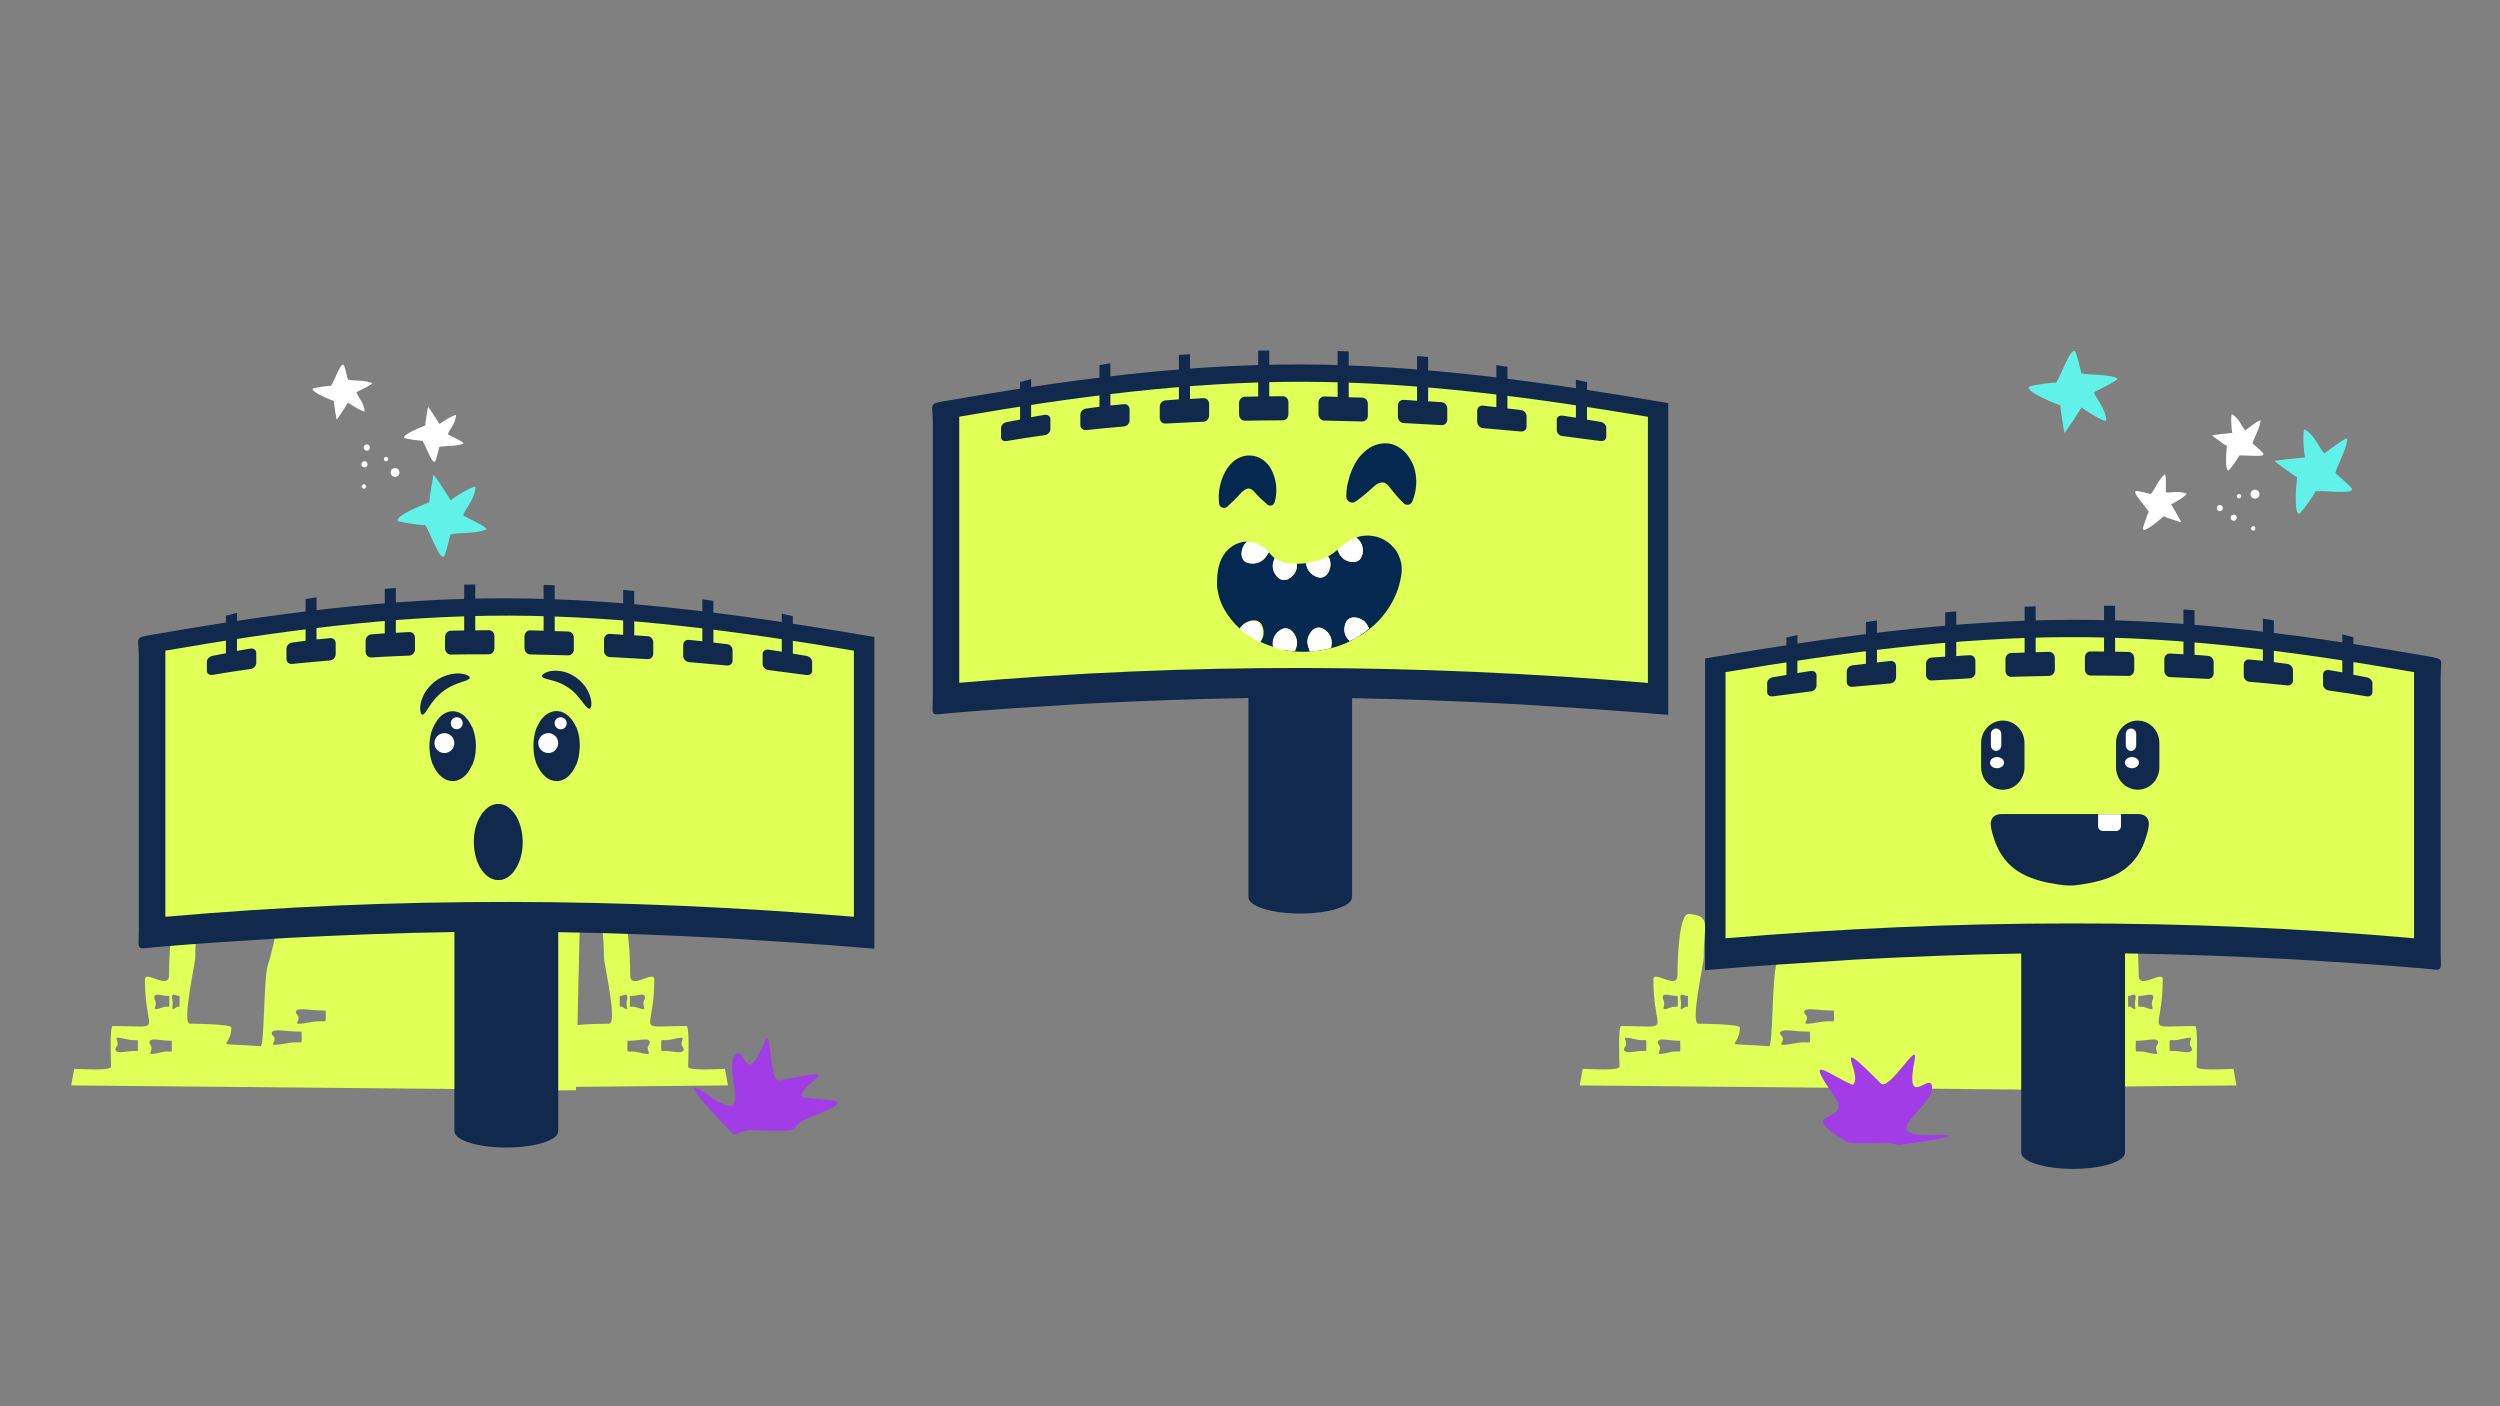
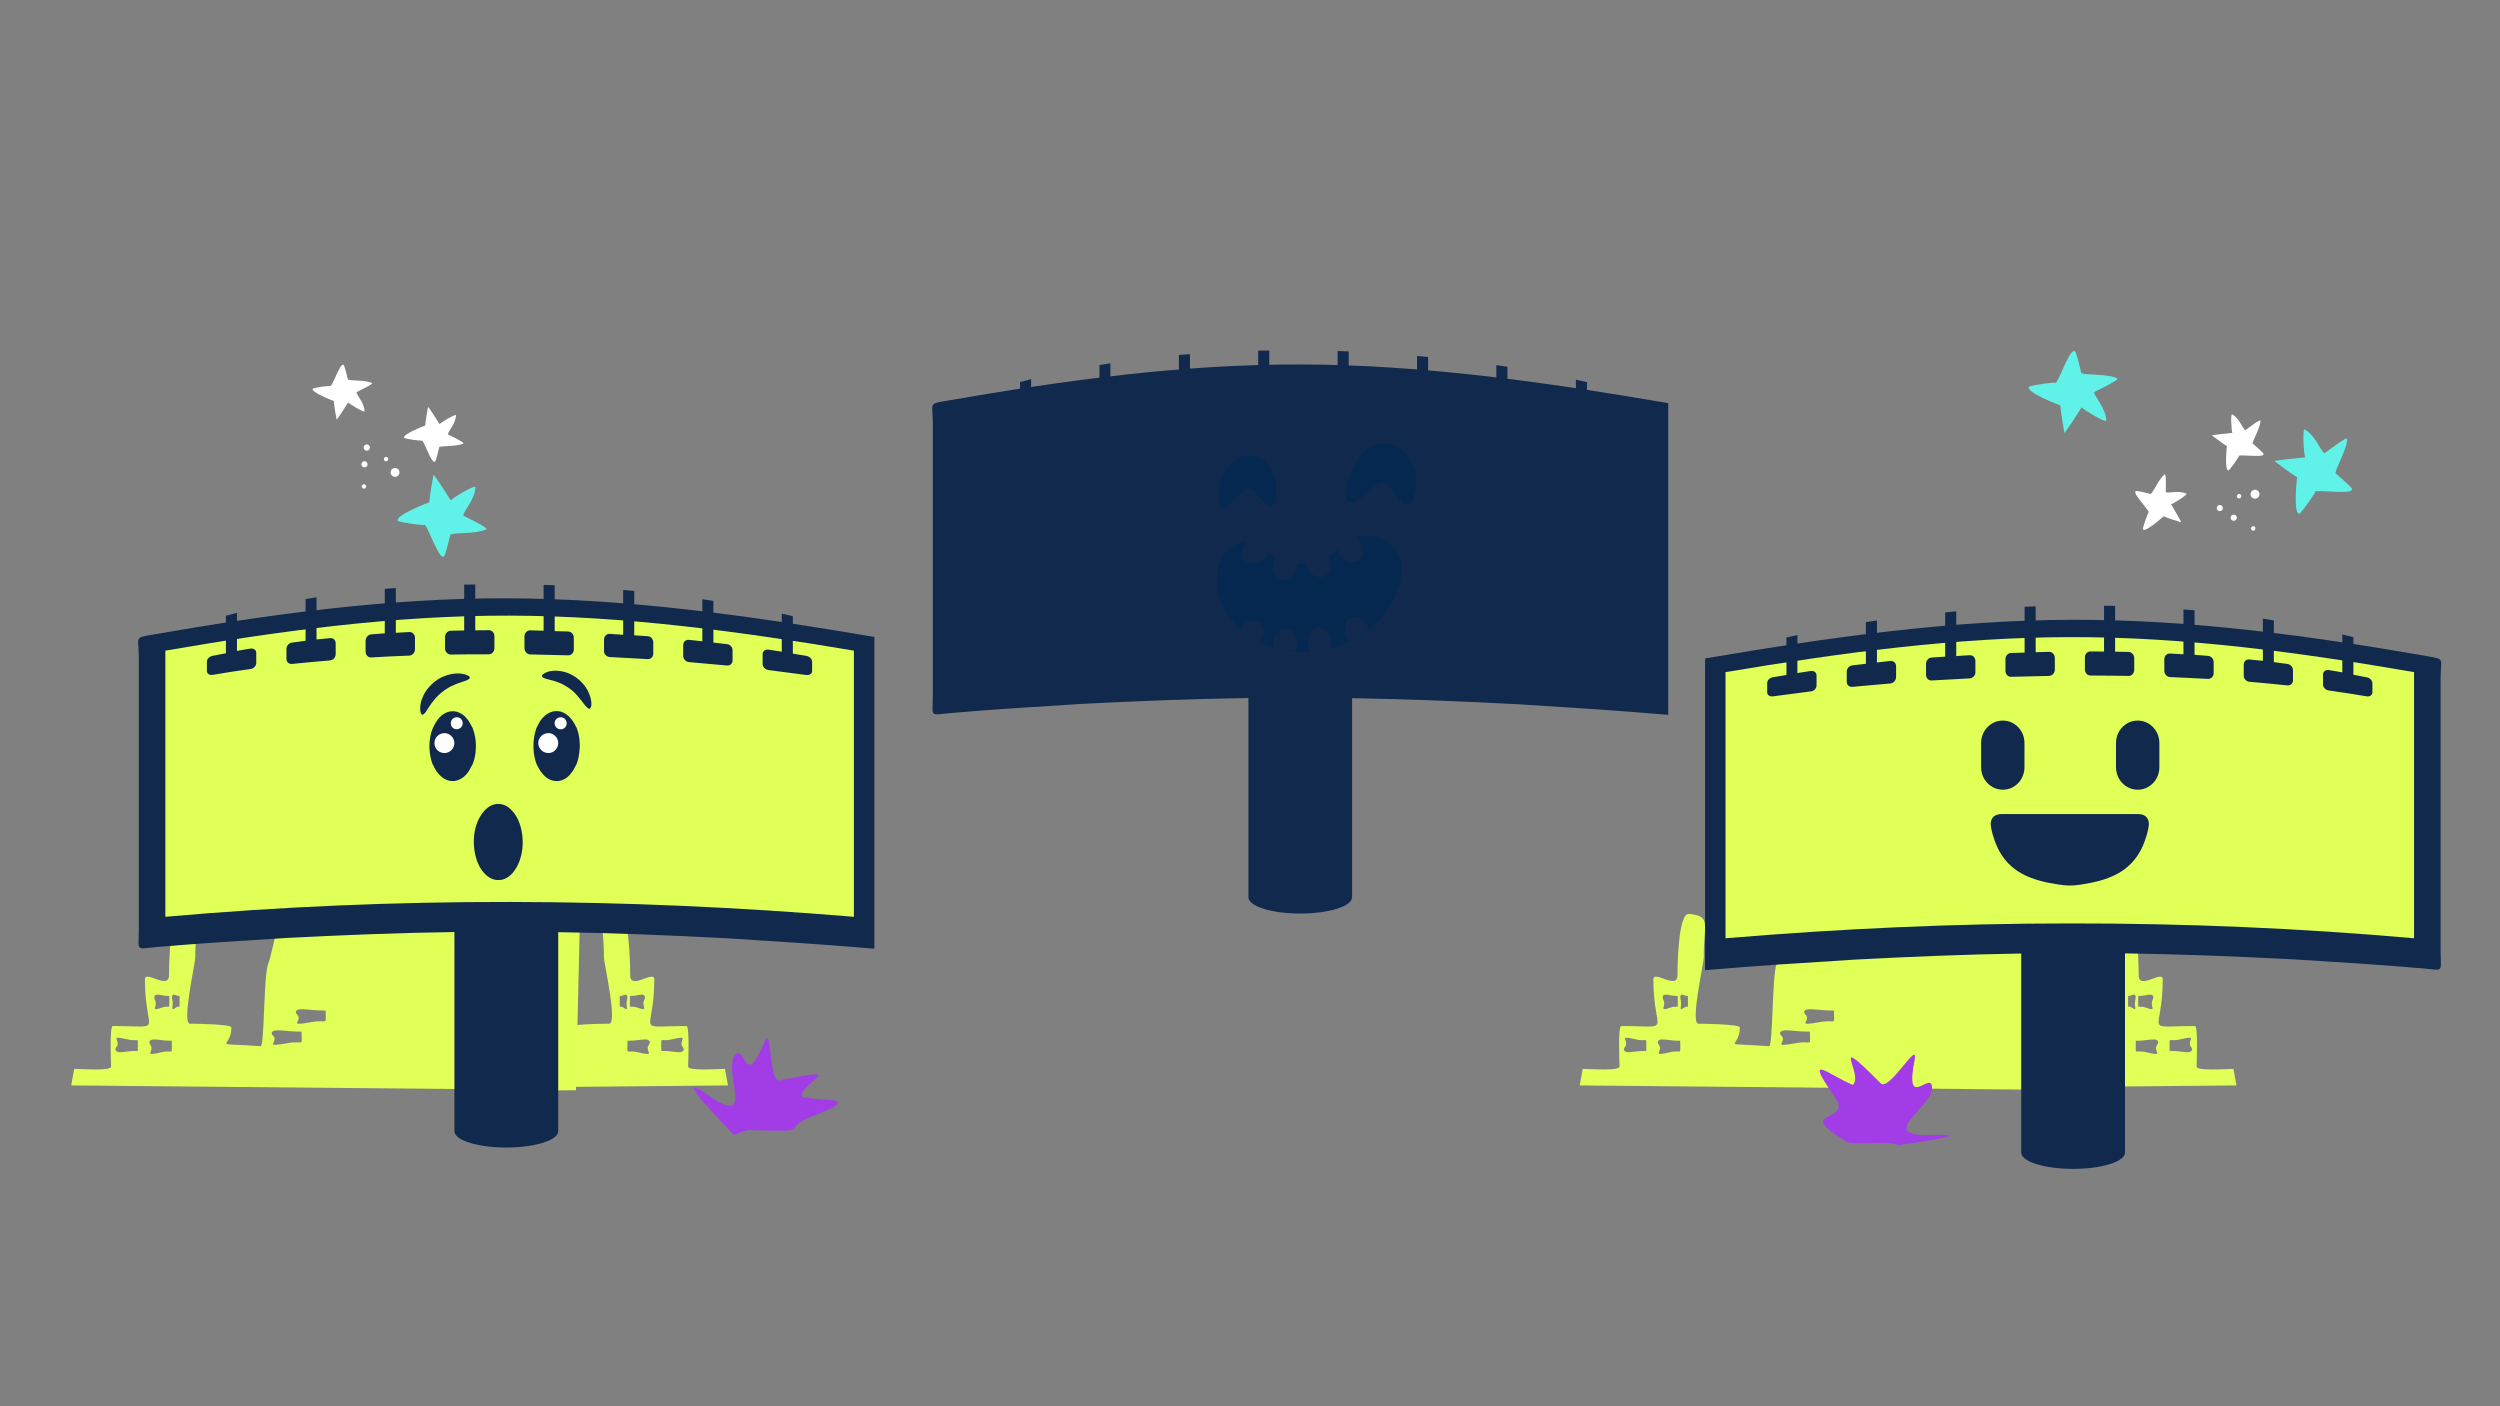
<svg xmlns="http://www.w3.org/2000/svg" id="Camada_1" x="0px" y="0px" viewBox="0 0 1920 1080" style="enable-background:new 0 0 1920 1080;" xml:space="preserve">
  <rect x="0" y="0" width="1920" height="1080" fill="#808080" stroke="none" />
  <style type="text/css">	.st0{fill-rule:evenodd;clip-rule:evenodd;fill:#E0FF57;}	.st1{fill-rule:evenodd;clip-rule:evenodd;fill:#A23CE6;}	.st2{fill-rule:evenodd;clip-rule:evenodd;fill:#60F2E8;}	.st3{fill-rule:evenodd;clip-rule:evenodd;fill:#FFFFFF;}	.st4{fill-rule:evenodd;clip-rule:evenodd;fill:#10294C;}	.st5{fill-rule:evenodd;clip-rule:evenodd;fill:#04284F;}	.st6{fill-rule:evenodd;clip-rule:evenodd;fill:#FEFEFE;}</style>
  <g>
    <path class="st0" d="M54.7,833.6l2.3-12.7c5.1,0,28.4,1.8,28.3-1.8c-0.1-4.4-1.2-31.1,1.3-31.1c40.9,0,24.7,6.8,24.7-35.8  c0-7.6,18.5,8.6,18.5-3.3c0-7.7,0.6-47.7,8.8-47c17.9,1.5,11.1,8.7,11.4,33.2c0.1,4.3-10.6,51.1-4.1,51.1c3.1,0,31.8,0.3,31.8,2.9  c0,17-17.6,11.3,22.5,14.4c2.9,0.2,2.3-54.8,5.7-63.1c3.9-9.7,16.9-75.5,16.9-87.2c0-21.9-2.4-24.2,27.5-24.2  c9.8,0,5.3-1.8,8.2,12.2c1.8,8.6-1.8,31.7,3,31.7c17.3,0,14.5-2.5,14.5-26c0-9.7-0.3-6.3,16.2-6.3c-0.5,5,6.1,25.3,0.1,38.8  c-0.2,0.5,22.1,12.1,23.7,3.5c2.6-13.9,4.7-27.2,3.3-41.6c10.4-1.7,35.1,7.3,53.4,6.8c3.4-0.1,74.8-34.8,74-0.1l-3.2,139.2  c8.7-0.9,22.4-1,24.4-1c6.6,0-4.1-46.8-4.1-51.1c0.3-24.6-6.5-31.8,11.4-33.2c8.3-0.7,8.8,39.3,8.8,47c0,12,18.5-4.3,18.5,3.3  c0,42.6-16.2,35.8,24.7,35.8c2.5,0,1.4,26.7,1.3,31.1c-0.1,3.6,23.2,1.8,28.3,1.8l2.3,12.7l-116.7,1.1l0,2.6l-36.3,0.3  c0-0.2,0-0.4,0-0.7L54.7,833.6z M524.3,804c-3.8-5.1,6.7-9.3-8.6-5.7c-9.3,2.2-7.8-3.6-7.8,8.8c7.2,0,8.2,0.7,13,1  C523.8,808.3,526.5,806.9,524.3,804L524.3,804z M498.3,802.4c-3.8,5.1,6.8,9.3-8.6,5.7c-9.3-2.2-7.8,3.6-7.8-8.8  c7.2,0,8.2-0.8,13-1C497.8,798.1,500.4,799.4,498.3,802.4L498.3,802.4z M494.8,768c-2.6,5.1,4.5,9.3-5.8,5.7  c-6.2-2.2-5.2,3.6-5.2-8.8c4.8,0,5.5-0.8,8.7-1C494.5,763.6,496.3,765,494.8,768L494.8,768z M481.5,768c-1.3,5.1,2.3,9.3-2.9,5.7  c-3.1-2.2-2.6,3.6-2.6-8.8c2.4,0,2.7-0.8,4.3-1C481.3,763.6,482.2,765,481.5,768L481.5,768z M228.2,779.2c5.1,5.1-9,9.3,11.5,5.7  c12.4-2.2,10.4,3.6,10.4-8.8c-9.7,0-11-0.8-17.4-1C228.8,774.9,225.3,776.2,228.2,779.2L228.2,779.2z M209.7,795.4  c5.1,5.1-9,9.3,11.5,5.7c12.4-2.2,10.4,3.6,10.4-8.8c-9.7,0-11-0.8-17.4-1C210.3,791.1,206.8,792.5,209.7,795.4L209.7,795.4z   M89.5,804c3.8-5.1-6.8-9.3,8.6-5.7c9.2,2.2,7.7-3.6,7.7,8.8c-7.2,0-8.2,0.7-13,1C90,808.3,87.3,806.9,89.5,804L89.5,804z   M115.5,802.4c3.8,5.1-6.8,9.3,8.6,5.7c9.3-2.2,7.8,3.6,7.8-8.8c-7.2,0-8.2-0.8-13-1C116,798.1,113.4,799.4,115.5,802.4  L115.5,802.4z M119,768c2.6,5.1-4.5,9.3,5.8,5.7c6.2-2.2,5.2,3.6,5.2-8.8c-4.8,0-5.5-0.8-8.7-1C119.3,763.6,117.6,765,119,768  L119,768z M132.4,768c1.2,5.1-2.3,9.3,2.9,5.7c3.1-2.2,2.6,3.6,2.6-8.8c-2.4,0-2.7-0.8-4.4-1C132.5,763.6,131.6,765,132.4,768  L132.4,768z M228.1,648.4c3.8-5.1-6.8-9.3,8.6-5.7c9.3,2.2,7.8-3.6,7.8,8.8c-7.2,0-8.2,0.8-13,1  C228.5,652.7,225.9,651.4,228.1,648.4L228.1,648.4z" />
    <path class="st0" d="M1213.2,833.6l2.3-12.7c5.1,0,28.4,1.8,28.3-1.8c-0.1-4.4-1.2-31.1,1.3-31.1c40.9,0,24.7,6.8,24.7-35.8  c0-7.6,18.5,8.6,18.5-3.3c0-7.7,0.6-47.7,8.8-47c17.9,1.5,11.1,8.7,11.4,33.2c0.1,4.3-10.6,51.1-4.1,51.1c3.1,0,31.8,0.3,31.8,2.9  c0,17-17.6,11.3,22.5,14.4c2.9,0.2,2.3-54.8,5.7-63.1c3.9-9.7,16.9-75.5,16.9-87.2c0-21.9-2.4-24.2,27.5-24.2  c9.8,0,5.3-1.8,8.2,12.2c1.8,8.6-1.8,31.7,3,31.7c17.3,0,14.5-2.5,14.5-26c0-9.7-0.3-6.3,16.2-6.3c-0.5,5,6.1,25.3,0.1,38.8  c-0.2,0.5,22.1,12.1,23.7,3.5c2.6-13.9,4.7-27.2,3.3-41.6c10.4-1.7,35.1,7.3,53.4,6.8c3.4-0.1,74.8-34.8,74-0.1l-3.2,139.2  c8.7-0.9,22.4-1,24.4-1c6.6,0-4.1-46.8-4.1-51.1c0.3-24.6-6.5-31.8,11.4-33.2c8.3-0.7,8.8,39.3,8.8,47c0,12,18.5-4.3,18.5,3.3  c0,42.6-16.2,35.8,24.7,35.8c2.5,0,1.4,26.7,1.3,31.1c-0.1,3.6,23.2,1.8,28.3,1.8l2.3,12.7l-116.7,1.1l0,2.6l-36.3,0.3  c0-0.2,0-0.4,0-0.7L1213.2,833.6z M1682.7,804c-3.8-5.1,6.7-9.3-8.6-5.7c-9.3,2.2-7.8-3.6-7.8,8.8c7.2,0,8.2,0.7,13,1  C1682.3,808.3,1684.9,806.9,1682.7,804L1682.7,804z M1656.7,802.4c-3.8,5.1,6.8,9.3-8.6,5.7c-9.3-2.2-7.8,3.6-7.8-8.8  c7.2,0,8.2-0.8,13-1C1656.3,798.1,1658.9,799.4,1656.7,802.4L1656.7,802.4z M1653.2,768c-2.6,5.1,4.5,9.3-5.8,5.7  c-6.2-2.2-5.2,3.6-5.2-8.8c4.8,0,5.5-0.8,8.7-1C1652.9,763.6,1654.7,765,1653.2,768L1653.2,768z M1639.9,768  c-1.3,5.1,2.3,9.3-2.9,5.7c-3.1-2.2-2.6,3.6-2.6-8.8c2.4,0,2.7-0.8,4.3-1C1639.8,763.6,1640.7,765,1639.9,768L1639.9,768z   M1386.6,779.2c5.1,5.1-9,9.3,11.5,5.7c12.4-2.2,10.4,3.6,10.4-8.8c-9.7,0-11-0.8-17.4-1C1387.2,774.9,1383.7,776.2,1386.6,779.2  L1386.6,779.2z M1368.1,795.4c5.1,5.1-9,9.3,11.5,5.7c12.4-2.2,10.4,3.6,10.4-8.8c-9.7,0-11-0.8-17.4-1  C1368.7,791.1,1365.2,792.5,1368.1,795.4L1368.1,795.4z M1248,804c3.8-5.1-6.8-9.3,8.6-5.7c9.2,2.2,7.7-3.6,7.7,8.8  c-7.2,0-8.2,0.7-13,1C1248.4,808.3,1245.8,806.9,1248,804L1248,804z M1274,802.4c3.8,5.1-6.8,9.3,8.6,5.7c9.3-2.2,7.8,3.6,7.8-8.8  c-7.2,0-8.2-0.8-13-1C1274.4,798.1,1271.8,799.4,1274,802.4L1274,802.4z M1277.5,768c2.6,5.1-4.5,9.3,5.8,5.7  c6.2-2.2,5.2,3.6,5.2-8.8c-4.8,0-5.5-0.8-8.7-1C1277.8,763.6,1276,765,1277.5,768L1277.5,768z M1290.8,768c1.2,5.1-2.3,9.3,2.9,5.7  c3.1-2.2,2.6,3.6,2.6-8.8c-2.4,0-2.8-0.8-4.4-1C1290.9,763.6,1290,765,1290.8,768L1290.8,768z M1386.6,648.4  c3.8-5.1-6.8-9.3,8.6-5.7c9.3,2.2,7.8-3.6,7.8,8.8c-7.2,0-8.2,0.8-13,1C1387,652.7,1384.4,651.4,1386.6,648.4L1386.6,648.4z" />
    <path class="st1" d="M1457.4,879.5c0.1,0,68.2-9.2,26.2-7.8c-44.7,1.5,2-21.9,0.2-37.2c-1.4-11.8-21.3,19.2-13.3-20.8  c3.1-15.8-19.6,24.8-26.1,18.3c-41.1-41.4-12.7-6.6-21.4,1.2c-17.4-6.9-39.3-26.7-14,9c15.3,21.6-33.7,8.6,9.4,34.9  C1422.2,879.4,1455,876,1457.4,879.5L1457.4,879.5z" />
    <path class="st1" d="M563.9,871.7c-0.1-0.1-53.9-54.4-19.5-30.3c36.6,25.8,10.3-19.4,20.2-31.1c7.7-9.1,7.2,27.7,22.5-10.1  c6.1-14.9,2.8,31.5,11.8,29.6c57.1-12,14.2,1.5,17.2,12.7c18.4,3.8,47.6-0.7,6.9,15.2c-24.7,9.7,4.2,12-46.3,10.2  C572.2,867.8,567.8,870.1,563.9,871.7L563.9,871.7z" />
    <path class="st2" d="M1582.4,311.4c-2.5-0.9-27.4-10.6-24.1-14.5c0,0,5.7-1.9,19.8-3.1c0.5,0,0.3-0.1,0.7,0.5  c3.7-4.5,12.5-31.5,15.5-23.2c1.4,3.8,3.1,11.2,4.2,15.5c4.2,1.7,19.3,0.3,27.5,3.9c2.4,1-13.8,8.6-17.7,10.6  c0.3,3.8,9,12.2,9.3,21.8c0.1,2.4-17.8-8.4-18.9-10.1c-1,1.6-13.1,20.7-13.3,19.5C1584.8,328.9,1582.4,315,1582.4,311.4  L1582.4,311.4z" />
    <path class="st2" d="M329.8,385.7c-2.5,0.9-27.4,10.6-24.1,14.5c0,0,5.8,1.9,19.8,3.1c0.5,0,0.4,0.1,0.7-0.5  c3.7,4.5,12.5,31.5,15.5,23.2c1.4-3.8,3.1-11.2,4.2-15.5c4.2-1.6,19.3-0.3,27.5-3.9c2.4-1-13.8-8.6-17.6-10.6  c0.2-3.8,9-12.2,9.3-21.8c0.1-2.4-17.8,8.4-18.9,10.1c-1-1.6-13.1-20.7-13.3-19.6C332.2,368.2,329.8,382.1,329.8,385.7L329.8,385.7  z" />
    <path class="st2" d="M1764.2,366.5c-0.4,2.6-3.1,29.2,1.9,28c0,0,4.3-4.2,11.8-16.2c0.3-0.5,0.3-0.3-0.1-0.9  c5.7-1.2,33.7,3.3,27.7-3.2c-2.8-3-8.5-7.8-11.9-10.8c0.5-4.5,8.5-17.4,9.1-26.2c0.2-2.6-13.9,8.4-17.5,10.9  c-3.3-2-6.8-13.6-15.1-18.2c-2.1-1.2-0.7,19.7,0.3,21.4c-1.8,0.2-24.4,2.2-23.5,2.9C1749.8,356.4,1761,364.9,1764.2,366.5  L1764.2,366.5z" />
    <path class="st3" d="M326.6,326.8c-1.7,0.6-18.3,7.1-16.1,9.6c0,0,3.8,1.3,13.2,2.1c0.3,0,0.2,0.1,0.5-0.3c2.5,3,8.4,21,10.4,15.5  c0.9-2.6,2-7.5,2.8-10.4c2.8-1.1,12.9-0.2,18.4-2.6c1.6-0.7-9.3-5.8-11.8-7.1c0.2-2.6,6-8.1,6.2-14.6c0.1-1.6-11.9,5.6-12.6,6.7  c-0.7-1-8.7-13.8-8.9-13.1C328.2,315.1,326.6,324.4,326.6,326.8L326.6,326.8z" />
    <path class="st3" d="M1710.3,342.6c-0.3,1.8-2,19.5,1.3,18.7c0,0,2.9-2.8,7.9-10.8c0.2-0.3,0.2-0.2-0.1-0.6  c3.8-0.8,22.5,2.1,18.5-2.1c-1.8-2-5.7-5.2-7.9-7.2c0.3-3,5.7-11.6,6.1-17.5c0.1-1.7-9.3,5.6-11.7,7.3c-2.2-1.4-4.5-9.1-10.1-12.2  c-1.4-0.8-0.5,13.2,0.2,14.3c-1.2,0.1-16.3,1.5-15.7,2C1700.7,335.8,1708.2,341.5,1710.3,342.6L1710.3,342.6z" />
-     <path class="st3" d="M1359.3,519.6c1.7,0.6,18.3,7.1,16.1,9.6c0,0-3.8,1.3-13.3,2.1c-0.3,0-0.2,0.1-0.5-0.3  c-2.4,3-8.3,21-10.3,15.5c-0.9-2.6-2-7.5-2.8-10.4c-2.8-1.1-12.9-0.2-18.3-2.6c-1.6-0.7,9.2-5.8,11.8-7.1c-0.2-2.6-6-8.1-6.2-14.6  c0-1.6,11.9,5.6,12.6,6.7c0.7-1,8.7-13.8,8.9-13.1C1357.7,507.9,1359.3,517.1,1359.3,519.6L1359.3,519.6z" />
    <path class="st3" d="M256.4,308c-1.7-0.6-18.3-7.1-16.1-9.6c0,0,3.8-1.3,13.2-2.1c0.3,0,0.2-0.1,0.5,0.3c2.5-3,8.4-21,10.4-15.5  c0.9,2.6,2,7.5,2.8,10.4c2.8,1.1,12.9,0.2,18.4,2.6c1.6,0.7-9.3,5.7-11.8,7.1c0.2,2.6,6,8.1,6.2,14.6c0.1,1.6-11.9-5.7-12.6-6.7  c-0.7,1-8.7,13.8-8.9,13.1C258,319.7,256.4,310.5,256.4,308L256.4,308z" />
    <path class="st3" d="M1661.6,396.5c-1.2,1.2-14.7,13.1-15.9,9.9c0,0,0.6-4,4.2-12.7c0.1-0.3,0-0.3,0.5-0.3  c-1.6-3.5-14.9-17-9.1-16.3c2.7,0.3,7.6,1.6,10.5,2.3c2.3-2,6.1-11.4,10.6-15.1c1.4-1.1,0.9,10.8,0.9,13.7c2.4,1,10-1.6,15.8,1.1  c1.5,0.7-10.4,8-11.7,8.1c0.6,1.1,8.3,14.1,7.6,13.9C1672.7,400.4,1663.8,397.6,1661.6,396.5L1661.6,396.5z" />
-     <path class="st2" d="M1494.9,588.6c2-0.7,21.6-8.4,19-11.4c0,0-4.5-1.5-15.6-2.4c-0.4,0-0.3-0.1-0.6,0.4  c-2.9-3.6-9.8-24.8-12.2-18.3c-1.1,3-2.4,8.8-3.3,12.2c-3.3,1.3-15.3,0.3-21.6,3.1c-1.9,0.8,10.9,6.8,13.9,8.4  c-0.2,3-7.1,9.6-7.3,17.2c-0.1,1.9,14.1-6.6,14.9-7.9c0.8,1.2,10.3,16.3,10.5,15.5C1493.1,602.4,1494.9,591.5,1494.9,588.6  L1494.9,588.6z" />
    <path class="st3" d="M1497.5,511.3c-1.7-0.6-18.3-7.1-16.1-9.7c0,0,3.8-1.2,13.2-2.1c0.3,0,0.2-0.1,0.5,0.3c2.5-3,8.4-21,10.4-15.5  c0.9,2.6,2,7.5,2.8,10.4c2.8,1.1,12.9,0.2,18.4,2.6c1.6,0.7-9.3,5.7-11.8,7.1c0.2,2.6,6,8.1,6.2,14.6c0.1,1.6-11.9-5.6-12.6-6.7  c-0.7,1-8.7,13.8-8.9,13.1C1499.1,522.9,1497.5,513.7,1497.5,511.3L1497.5,511.3z" />
    <path class="st3" d="M281.7,341.3c1.3,0,2.4,1.1,2.4,2.4c0,1.3-1,2.4-2.4,2.4s-2.4-1.1-2.4-2.4  C279.3,342.3,280.4,341.3,281.7,341.3L281.7,341.3z M279.5,371.9c0.9,0,1.7,0.8,1.7,1.7c0,0.9-0.8,1.7-1.7,1.7s-1.7-0.8-1.7-1.7  C277.8,372.7,278.6,371.9,279.5,371.9L279.5,371.9z M296.5,350.9c1,0,1.7,0.8,1.7,1.7c0,1-0.8,1.7-1.7,1.7c-0.9,0-1.7-0.8-1.7-1.7  C294.8,351.7,295.6,350.9,296.5,350.9L296.5,350.9z M303.4,359.4c1.9,0,3.4,1.5,3.4,3.4c0,1.9-1.5,3.4-3.4,3.4  c-1.9,0-3.4-1.6-3.4-3.4C300,360.9,301.5,359.4,303.4,359.4L303.4,359.4z M279.9,354.2c1.3,0,2.4,1,2.4,2.4c0,1.3-1.1,2.4-2.4,2.4  s-2.4-1.1-2.4-2.4C277.6,355.2,278.6,354.2,279.9,354.2L279.9,354.2z" />
    <path class="st3" d="M1702.7,389.1c0.6-1.2,2-1.6,3.2-1c1.1,0.6,1.6,2,1,3.2c-0.6,1.2-2,1.6-3.2,1  C1702.6,391.7,1702.1,390.3,1702.7,389.1L1702.7,389.1z M1729,405c0.4-0.8,1.5-1.2,2.3-0.7c0.8,0.4,1.1,1.5,0.7,2.3  c-0.4,0.9-1.5,1.2-2.3,0.8C1728.9,406.9,1728.6,405.9,1729,405L1729,405z M1718.1,380.3c0.4-0.8,1.5-1.2,2.3-0.7  c0.8,0.4,1.2,1.5,0.7,2.3c-0.4,0.8-1.5,1.1-2.3,0.7C1718,382.2,1717.7,381.2,1718.1,380.3L1718.1,380.3z M1728.8,378  c0.9-1.7,2.9-2.4,4.6-1.5c1.7,0.9,2.4,2.9,1.5,4.6c-0.9,1.7-2.9,2.4-4.6,1.5C1728.6,381.8,1727.9,379.7,1728.8,378L1728.8,378z   M1713.4,396.5c0.6-1.2,2-1.6,3.2-1c1.2,0.6,1.6,2,1,3.2c-0.6,1.1-2,1.6-3.2,1C1713.2,399.1,1712.8,397.7,1713.4,396.5  L1713.4,396.5z" />
    <path class="st3" d="M1477.4,654.1c-1.3,0-2.4-1.1-2.4-2.4c0-1.3,1.1-2.4,2.4-2.4c1.3,0,2.4,1,2.4,2.4  C1479.7,653,1478.7,654.1,1477.4,654.1L1477.4,654.1z M1479.5,623.4c-1,0-1.7-0.8-1.7-1.7c0-0.9,0.8-1.7,1.7-1.7  c0.9,0,1.7,0.8,1.7,1.7C1481.2,622.6,1480.5,623.4,1479.5,623.4L1479.5,623.4z M1462.5,644.4c-0.9,0-1.7-0.8-1.7-1.7  c0-0.9,0.8-1.7,1.7-1.7c1,0,1.7,0.8,1.7,1.7C1464.3,643.6,1463.5,644.4,1462.5,644.4L1462.5,644.4z M1455.7,635.9  c-1.9,0-3.4-1.5-3.4-3.4c0-1.9,1.5-3.4,3.4-3.4c1.9,0,3.4,1.5,3.4,3.4C1459.1,634.4,1457.5,635.9,1455.7,635.9L1455.7,635.9z   M1479.2,641.2c-1.3,0-2.4-1.1-2.4-2.4c0-1.3,1.1-2.4,2.4-2.4c1.3,0,2.4,1.1,2.4,2.4C1481.5,640.1,1480.4,641.2,1479.2,641.2  L1479.2,641.2z" />
    <path class="st4" d="M726.4,307.9c90.7-15.8,181.5-28.2,272.3-28c94.2,0.2,188.4,13.6,282.5,29.7c0,39.9,0,79.8,0,119.7  c0,39.9,0,79.8,0,119.7c-38.3-3.3-76.3-5.7-114.6-8.1c-43.7-2.3-85-4-128.2-4.7v152.9c0,6.9-17.8,12.5-39.8,12.5  c-22,0-39.8-5.6-39.8-12.5v-153c-43.2,0.6-84.6,2.3-128.2,4.5c-33.5,2.1-66.9,4.1-100.2,7c-17,1.5-14,3.8-14-13.4c0-35,0-70,0-105  s0-70,0-105.1C716.3,309.5,712.9,310.3,726.4,307.9L726.4,307.9z" />
-     <path class="st0" d="M1265.6,524.5c0-33.3,0-66.7,0-100c0-34.8,0-69.6,0-104.4c-87.4-14.7-175.8-26.7-264.5-26.9  C912.4,293,824,304.9,736.7,320c0,34.8,0,69.7,0,104.5c0,33.3,0,66.6,0,99.9c87.8-7.8,176.4-11.5,264.4-11.4  C1089.3,513.2,1177.7,517.1,1265.6,524.5L1265.6,524.5z" />
    <path class="st4" d="M773.1,338.7c9.7-1.6,19.4-3.2,29.2-4.5c2.4-0.3,4.4-2.4,4.4-4.5c0-2.6,0-5.2,0-7.8c0-2.2-2-3.6-4.4-3.3  c-3.4,0.6-6.9,1.1-10.4,1.8c0-2.5,0-4.9,0-7.3c0-2.4,0-4.9,0-7.3c0-2.5,0-4.9,0-7.3c0-2.5,0-4.9,0-7.3c-2.8,0.7-5.7,1.5-8.5,2.2  c0,2.4,0,4.8,0,7.2c0,2.4,0,4.8,0,7.2c0,2.4,0,4.8,0,7.2c0,2.4,0,4.8,0,7.2c-3.5,0.7-6.9,1.4-10.4,2c-2.4,0.5-4.2,2.5-4.2,4.5  c0,2.4,0,4.8,0,7.2C768.8,337.8,770.7,339.1,773.1,338.7L773.1,338.7z M1138.9,328.8c9.7,0.8,19.4,1.7,29.2,2.6  c2.4,0.2,4.3-1.5,4.3-3.7c0-2.7,0-5.4,0-8.1c0-2.3-1.9-4.4-4.3-4.7c-3.5-0.4-6.9-0.8-10.4-1.2c0-2.7,0-5.3,0-8c0-2.6,0-5.3,0-8  s0-5.3,0-8c0-2.6,0-5.3,0-8c-2.8-0.5-5.7-0.9-8.5-1.3c0,2.7,0,5.4,0,8.1c0,2.7,0,5.4,0,8c0,2.7,0,5.4,0,8.1c0,2.7,0,5.4,0,8.1  c-3.5-0.4-6.9-0.8-10.4-1.2c-2.4-0.2-4.3,1.6-4.3,4c0,2.8,0,5.7,0,8.5C1134.7,326.6,1136.6,328.6,1138.9,328.8L1138.9,328.8z   M1200,334.9c9.7,1.2,19.4,2.5,29.2,3.8c2.4,0.3,4.4-1,4.4-3.1c0-2.4,0-4.8,0-7.2c0-2-2-4-4.4-4.4c-3.4-0.6-6.9-1.1-10.4-1.7  c0-2.4,0-4.8,0-7.2c0-2.4,0-4.8,0-7.2c0-2.4,0-4.8,0-7.2c0-2.4,0-4.8,0-7.2c-2.8-0.6-5.7-1.3-8.5-1.9c0,2.5,0,4.9,0,7.3  s0,4.9,0,7.3c0,2.4,0,4.9,0,7.3c0,2.4,0,4.9,0,7.3c-3.5-0.6-6.9-1.1-10.3-1.6c-2.4-0.3-4.4,1.1-4.4,3.3c0,2.6,0,5.2,0,7.8  C1195.6,332.7,1197.6,334.7,1200,334.9L1200,334.9z M1078,324.9c9.7,0.5,19.4,1.1,29.2,1.6c2.4,0.1,4.3-1.8,4.3-4.2  c0-2.9,0-5.8,0-8.7c0-2.4-2-4.6-4.3-4.7c-3.4-0.2-6.9-0.5-10.4-0.7c0-2.8,0-5.7,0-8.5s0-5.7,0-8.5c0-2.8,0-5.7,0-8.5  c0-2.8,0-5.7,0-8.5c-2.8-0.3-5.7-0.6-8.5-0.8c0,2.8,0,5.7,0,8.6c0,2.8,0,5.7,0,8.6c0,2.8,0,5.7,0,8.6c0,2.9,0,5.7,0,8.6  c-3.5-0.3-6.9-0.6-10.4-0.7c-2.4-0.1-4.3,1.8-4.3,4.4c0,3,0,6,0,8.9C1073.7,322.7,1075.6,324.8,1078,324.9L1078,324.9z M1017,323  c9.7,0.2,19.4,0.5,29.2,0.7c2.4,0,4.3-2,4.3-4.5c0-3,0-6,0-9.1c0-2.5-1.9-4.7-4.3-4.7c-3.4-0.1-6.9-0.2-10.4-0.3c0-2.9,0-5.9,0-8.8  c0-2.9,0-5.9,0-8.8c0-2.9,0-5.9,0-8.8c0-2.9,0-5.9,0-8.8c-2.8-0.1-5.7-0.2-8.5-0.3c0,2.9,0,5.9,0,8.8c0,2.9,0,5.9,0,8.8  c0,2.9,0,5.9,0,8.8c0,2.9,0,5.9,0,8.8c-3.5-0.1-6.9-0.2-10.4-0.3c-2.3,0-4.3,2.1-4.3,4.6c0,3,0,6.1,0,9.2  C1012.7,320.9,1014.7,323,1017,323L1017,323z M895.1,325.3c9.7-0.6,19.4-0.9,29.2-1.4c2.3-0.1,4.3-2.3,4.3-4.8c0-3,0-6,0-8.9  c0-2.5-1.9-4.5-4.3-4.4c-3.5,0.2-7,0.4-10.4,0.6c0-2.9,0-5.8,0-8.6c0-2.9,0-5.8,0-8.6c0-2.9,0-5.7,0-8.6c0-2.8,0-5.7,0-8.6  c-2.9,0.2-5.7,0.4-8.5,0.6c0,2.8,0,5.7,0,8.5c0,2.8,0,5.7,0,8.6c0,2.8,0,5.7,0,8.5c0,2.8,0,5.7,0,8.5c-3.5,0.3-6.9,0.6-10.4,0.8  c-2.3,0.2-4.3,2.3-4.3,4.8c0,2.9,0,5.8,0,8.7C890.7,323.5,892.7,325.4,895.1,325.3L895.1,325.3z M956,323.1  c9.8-0.2,19.4-0.2,29.2-0.3c2.4,0,4.3-2.1,4.3-4.7c0-3.1,0-6.1,0-9.2c0-2.6-1.9-4.6-4.3-4.6c-3.5,0-6.9,0.1-10.4,0.1  c0-2.9,0-5.9,0-8.8c0-2.9,0-5.9,0-8.8c0-2.9,0-5.9,0-8.8c0-2.9,0-5.9,0-8.8c-2.8,0-5.7,0.1-8.5,0.1c0,2.9,0,5.9,0,8.8  c0,2.9,0,5.9,0,8.8c0,2.9,0,5.9,0,8.8c0,2.9,0,5.9,0,8.8c-3.5,0-6.9,0.1-10.4,0.2c-2.3,0.1-4.3,2.2-4.3,4.7c0,3.1,0,6.1,0,9.1  C951.7,321.1,953.7,323.1,956,323.1L956,323.1z M834.1,330.3c9.7-1,19.4-2,29.1-2.8c2.4-0.2,4.3-2.3,4.3-4.7c0-2.8,0-5.7,0-8.5  c0-2.4-1.9-4.2-4.3-3.9c-3.5,0.3-6.9,0.7-10.4,1c0-2.7,0-5.4,0-8.1c0-2.7,0-5.4,0-8.1c0-2.7,0-5.4,0-8.1c0-2.7,0-5.4,0-8.1  c-2.8,0.4-5.5,0.9-8.4,1.4c0,2.7,0,5.3,0,8c0,2.7,0,5.3,0,8c0,2.7,0,5.3,0,8c0,2.6,0,5.3,0,8c-3.4,0.5-6.9,0.9-10.4,1.4  c-2.3,0.3-4.3,2.4-4.3,4.7c0,2.7,0,5.4,0,8.1C829.8,328.8,831.8,330.5,834.1,330.3L834.1,330.3z" />
    <path class="st4" d="M116.6,487.5c90.7-15.8,181.5-28.2,272.3-28c94.2,0.2,188.4,13.6,282.6,29.7c0,39.9,0,79.8,0,119.7  c0,39.9,0,79.8,0,119.7c-38.3-3.3-76.3-5.7-114.6-8.1c-43.7-2.2-85-4-128.2-4.6v152.9c0,6.9-17.9,12.5-39.9,12.5  c-22,0-39.8-5.6-39.8-12.5v-153c-43.2,0.6-84.6,2.3-128.2,4.5c-33.4,2.1-66.8,4.1-100.2,7c-17,1.5-14,3.8-14-13.4c0-35,0-70,0-105  c0-35,0-70,0-105.1C106.4,489.1,103,489.9,116.6,487.5L116.6,487.5z" />
    <path class="st0" d="M655.8,704.1c0-33.3,0-66.7,0-100c0-34.8,0-69.6,0-104.4C568.4,485,480,473,391.3,472.8  c-88.7-0.2-177.1,11.8-264.3,26.9c0,34.8,0,69.6,0,104.5c0,33.3,0,66.6,0,99.9c87.8-7.8,176.4-11.5,264.4-11.4  C479.5,692.8,567.9,696.8,655.8,704.1L655.8,704.1z" />
    <path class="st4" d="M163.2,518.3c9.7-1.6,19.4-3.2,29.2-4.5c2.4-0.3,4.4-2.4,4.4-4.6c0-2.6,0-5.2,0-7.8c0-2.2-2-3.6-4.4-3.3  c-3.4,0.6-6.9,1.1-10.4,1.8c0-2.5,0-4.9,0-7.3s0-4.9,0-7.3s0-4.9,0-7.3c0-2.4,0-4.9,0-7.3c-2.8,0.7-5.7,1.5-8.5,2.2  c0,2.4,0,4.8,0,7.2c0,2.4,0,4.8,0,7.2s0,4.8,0,7.2c0,2.4,0,4.8,0,7.2c-3.5,0.7-6.9,1.4-10.4,2c-2.4,0.5-4.2,2.5-4.2,4.5  c0,2.4,0,4.8,0,7.2C159,517.4,160.9,518.7,163.2,518.3L163.2,518.3z M529.1,508.5c9.7,0.8,19.4,1.7,29.2,2.6  c2.4,0.2,4.3-1.5,4.3-3.7c0-2.7,0-5.4,0-8.1c0-2.3-1.9-4.4-4.3-4.6c-3.5-0.4-6.9-0.8-10.4-1.2c0-2.6,0-5.3,0-8c0-2.6,0-5.3,0-8  c0-2.6,0-5.3,0-8c0-2.6,0-5.3,0-8c-2.8-0.4-5.7-0.9-8.5-1.3c0,2.7,0,5.4,0,8.1c0,2.7,0,5.4,0,8.1c0,2.7,0,5.4,0,8  c0,2.7,0,5.4,0,8.1c-3.5-0.4-6.9-0.8-10.4-1.1c-2.4-0.2-4.3,1.6-4.3,4c0,2.8,0,5.7,0,8.5C524.8,506.2,526.8,508.3,529.1,508.5  L529.1,508.5z M590.2,514.6c9.7,1.2,19.4,2.5,29.1,3.8c2.4,0.3,4.4-1,4.4-3.1c0-2.4,0-4.8,0-7.2c0-2-2-4-4.4-4.4  c-3.4-0.6-6.9-1.1-10.4-1.7c0-2.4,0-4.8,0-7.2c0-2.4,0-4.8,0-7.2s0-4.8,0-7.2c0-2.4,0-4.8,0-7.2c-2.8-0.6-5.7-1.2-8.5-1.9  c0,2.4,0,4.9,0,7.3s0,4.9,0,7.3c0,2.4,0,4.9,0,7.3s0,4.9,0,7.3c-3.5-0.6-6.9-1.1-10.3-1.6c-2.4-0.3-4.4,1.2-4.4,3.4  c0,2.6,0,5.2,0,7.8C585.8,512.3,587.8,514.3,590.2,514.6L590.2,514.6z M468.2,504.6c9.7,0.5,19.4,1.1,29.2,1.6  c2.4,0.1,4.3-1.7,4.3-4.2c0-2.9,0-5.8,0-8.7c0-2.5-1.9-4.6-4.3-4.7c-3.4-0.2-6.9-0.5-10.3-0.7c0-2.8,0-5.7,0-8.5c0-2.8,0-5.7,0-8.5  c0-2.8,0-5.7,0-8.5c0-2.8,0-5.7,0-8.5c-2.8-0.3-5.7-0.5-8.5-0.8c0,2.8,0,5.7,0,8.6c0,2.8,0,5.7,0,8.6c0,2.9,0,5.7,0,8.6  c0,2.8,0,5.7,0,8.6c-3.5-0.3-6.9-0.5-10.4-0.7c-2.4-0.1-4.3,1.9-4.3,4.4c0,3,0,6,0,9C463.8,502.3,465.9,504.4,468.2,504.6  L468.2,504.6z M407.2,502.6c9.7,0.2,19.4,0.5,29.2,0.7c2.4,0,4.3-2,4.3-4.5c0-3,0-6,0-9c0-2.6-1.9-4.7-4.3-4.8  c-3.4-0.1-6.9-0.2-10.4-0.3c0-2.9,0-5.9,0-8.8c0-2.9,0-5.9,0-8.8c0-2.9,0-5.9,0-8.8c0-2.9,0-5.9,0-8.8c-2.8-0.1-5.7-0.2-8.5-0.3  c0,2.9,0,5.9,0,8.8c0,2.9,0,5.9,0,8.8c0,2.9,0,5.9,0,8.8c0,2.9,0,5.9,0,8.8c-3.5-0.1-6.9-0.2-10.4-0.3c-2.3,0-4.3,2.1-4.3,4.6  c0,3.1,0,6.1,0,9.2C402.9,500.5,404.9,502.6,407.2,502.6L407.2,502.6z M285.2,504.9c9.7-0.6,19.4-1,29.2-1.4  c2.3-0.1,4.3-2.3,4.3-4.7c0-3,0-6,0-9c0-2.5-2-4.5-4.3-4.4c-3.5,0.2-7,0.4-10.4,0.6c0-2.9,0-5.7,0-8.6c0-2.9,0-5.7,0-8.6  c0-2.9,0-5.7,0-8.6c0-2.8,0-5.7,0-8.6c-2.9,0.2-5.7,0.4-8.5,0.6c0,2.8,0,5.7,0,8.6c0,2.8,0,5.7,0,8.5c0,2.8,0,5.7,0,8.5  c0,2.8,0,5.7,0,8.6c-3.5,0.3-6.9,0.5-10.4,0.8c-2.3,0.2-4.3,2.3-4.3,4.8c0,2.9,0,5.8,0,8.7C280.9,503.2,282.9,505.1,285.2,504.9  L285.2,504.9z M346.2,502.7c9.7-0.2,19.4-0.2,29.2-0.2c2.4,0,4.3-2.1,4.3-4.7c0-3.1,0-6.1,0-9.2c0-2.6-1.9-4.7-4.3-4.6  c-3.5,0-6.9,0.1-10.4,0.1c0-2.9,0-5.9,0-8.8c0-2.9,0-5.9,0-8.8c0-2.9,0-5.9,0-8.8c0-2.9,0-5.9,0-8.8c-2.8,0.1-5.7,0.1-8.5,0.1  c0,2.9,0,5.9,0,8.8s0,5.9,0,8.8c0,2.9,0,5.9,0,8.8c0,2.9,0,5.9,0,8.8c-3.5,0-6.9,0.1-10.4,0.2c-2.3,0.1-4.3,2.2-4.3,4.8  c0,3,0,6,0,9C341.9,500.7,343.9,502.7,346.2,502.7L346.2,502.7z M224.3,509.9c9.7-1,19.4-1.9,29.2-2.7c2.4-0.2,4.3-2.4,4.3-4.7  c0-2.8,0-5.7,0-8.5c0-2.4-1.9-4.2-4.3-3.9c-3.5,0.4-6.9,0.7-10.4,1c0-2.7,0-5.4,0-8.1c0-2.7,0-5.4,0-8.1c0-2.7,0-5.4,0-8.1  c0-2.7,0-5.4,0-8.1c-2.8,0.4-5.6,0.9-8.4,1.4c0,2.7,0,5.3,0,8c0,2.6,0,5.3,0,8c0,2.7,0,5.3,0,8c0,2.7,0,5.3,0,8  c-3.4,0.5-6.9,0.9-10.4,1.4c-2.3,0.3-4.3,2.4-4.3,4.7c0,2.7,0,5.4,0,8.1C220,508.5,221.9,510.1,224.3,509.9L224.3,509.9z" />
    <path class="st4" d="M1864.4,504c-90.7-15.8-181.5-28.2-272.3-28c-94.2,0.2-188.4,13.6-282.6,29.7c0,39.9,0,79.8,0,119.7  c0,39.9,0,79.8,0,119.7c38.3-3.3,76.3-5.7,114.6-8.1c43.7-2.3,85-4,128.2-4.7v152.9c0,6.9,17.9,12.5,39.8,12.5  c22,0,39.9-5.6,39.9-12.5v-153c43.2,0.6,84.6,2.3,128.2,4.5c33.4,2.1,66.8,4.1,100.2,7c17,1.5,14,3.8,14-13.4c0-35,0-70,0-105  c0-35,0-70,0-105.1C1874.5,505.6,1877.9,506.4,1864.4,504L1864.4,504z" />
    <path class="st0" d="M1325.2,720.6c0-33.3,0-66.7,0-100c0-34.8,0-69.6,0-104.4c87.4-14.7,175.8-26.7,264.5-26.9  c88.7-0.2,177.1,11.8,264.3,26.9c0,34.8,0,69.6,0,104.5c0,33.3,0,66.6,0,99.9c-87.8-7.8-176.4-11.5-264.4-11.4  C1501.4,709.2,1413.1,713.2,1325.2,720.6L1325.2,720.6z" />
    <path class="st4" d="M1580.8,679.3c-19.8-3-38-8.8-47.2-29.4c-1.8-4.1-5-13.4-4.7-17.8c0.3-4.2,3.2-7,8.7-6.9c34.7,0,69.3,0,104,0  c5.6-0.1,8.4,2.7,8.7,6.9c0.3,4.4-2.9,13.7-4.7,17.8c-9.4,20.8-27.8,26.5-47.8,29.5C1591.1,680.4,1587.5,680.3,1580.8,679.3  L1580.8,679.3z M1641.8,553.4L1641.8,553.4c-9.2,0-16.7,7.7-16.7,17.2v18.7c0,9.5,7.5,17.2,16.7,17.2l0,0c9.2,0,16.6-7.8,16.6-17.2  v-18.7C1658.4,561.1,1650.9,553.4,1641.8,553.4L1641.8,553.4z M1538.2,553.4L1538.2,553.4c-9.2,0-16.7,7.7-16.7,17.2v18.7  c0,9.5,7.5,17.2,16.7,17.2l0,0c9.2,0,16.6-7.8,16.6-17.2v-18.7C1554.8,561.1,1547.3,553.4,1538.2,553.4L1538.2,553.4z" />
-     <path class="st3" d="M1637.3,581.4c-2.9,0-5.4,1.9-5.4,4.3c0,2.4,2.4,4.3,5.4,4.3c3,0,5.4-1.9,5.4-4.3  C1642.7,583.3,1640.3,581.4,1637.3,581.4L1637.3,581.4z M1611.3,625.3h17.6v9.2c0,2-1.7,3.7-3.7,3.7H1615c-2,0-3.7-1.7-3.7-3.7  V625.3z M1533.7,581.4c-2.9,0-5.4,1.9-5.4,4.3c0,2.4,2.4,4.3,5.4,4.3c3,0,5.4-1.9,5.4-4.3C1539.1,583.3,1536.7,581.4,1533.7,581.4  L1533.7,581.4z M1529,572.5c0,2.3,1.8,4.2,4,4.2s4-1.9,4-4.2v-8.8c0-2.3-1.8-4.2-4-4.2s-4,1.9-4,4.2V572.5z M1632.6,572.5  c0,2.3,1.8,4.2,4,4.2c2.2,0,4-1.9,4-4.2v-8.8c0-2.3-1.8-4.2-4-4.2c-2.2,0-4,1.9-4,4.2V572.5z" />
    <path class="st4" d="M1817.7,534.8c-9.7-1.6-19.4-3.2-29.2-4.5c-2.4-0.3-4.4-2.4-4.4-4.6c0-2.6,0-5.2,0-7.8c0-2.2,2-3.6,4.4-3.3  c3.4,0.6,6.9,1.1,10.4,1.8c0-2.5,0-4.9,0-7.3s0-4.9,0-7.3c0-2.5,0-4.9,0-7.3c0-2.5,0-4.9,0-7.3c2.8,0.7,5.7,1.5,8.5,2.2  c0,2.4,0,4.8,0,7.2c0,2.4,0,4.8,0,7.2s0,4.8,0,7.2s0,4.8,0,7.2c3.5,0.7,6.9,1.4,10.4,2c2.4,0.5,4.2,2.5,4.2,4.5c0,2.4,0,4.8,0,7.2  C1821.9,533.8,1820,535.2,1817.7,534.8L1817.7,534.8z M1451.8,524.9c-9.7,0.8-19.4,1.7-29.2,2.6c-2.4,0.2-4.3-1.5-4.3-3.7  c0-2.7,0-5.4,0-8.1c0-2.3,1.9-4.4,4.3-4.7c3.5-0.4,6.9-0.8,10.4-1.2c0-2.7,0-5.3,0-8c0-2.6,0-5.3,0-8s0-5.3,0-8c0-2.6,0-5.3,0-8  c2.8-0.5,5.7-0.9,8.5-1.3c0,2.7,0,5.4,0,8.1c0,2.7,0,5.4,0,8c0,2.7,0,5.4,0,8.1c0,2.7,0,5.4,0,8.1c3.5-0.4,6.9-0.8,10.4-1.2  c2.4-0.2,4.3,1.6,4.3,4c0,2.8,0,5.7,0,8.5C1456.1,522.6,1454.1,524.7,1451.8,524.9L1451.8,524.9z M1390.7,531  c-9.7,1.2-19.4,2.5-29.1,3.8c-2.4,0.3-4.4-1-4.4-3.1c0-2.4,0-4.8,0-7.2c0-2,2-4,4.4-4.4c3.4-0.6,6.9-1.1,10.4-1.7  c0-2.4,0-4.8,0-7.2c0-2.4,0-4.8,0-7.2c0-2.4,0-4.8,0-7.2c0-2.4,0-4.8,0-7.2c2.8-0.6,5.7-1.3,8.4-1.9c0,2.5,0,4.9,0,7.3s0,4.9,0,7.3  c0,2.4,0,4.9,0,7.3c0,2.4,0,4.9,0,7.3c3.5-0.6,6.9-1.1,10.3-1.6c2.4-0.3,4.4,1.1,4.4,3.3c0,2.6,0,5.2,0,7.8  C1395.1,528.8,1393.1,530.8,1390.7,531L1390.7,531z M1512.7,521c-9.7,0.5-19.4,1.1-29.2,1.6c-2.4,0.1-4.3-1.8-4.3-4.2  c0-2.9,0-5.8,0-8.7c0-2.4,1.9-4.6,4.3-4.7c3.5-0.2,6.9-0.5,10.4-0.7c0-2.8,0-5.7,0-8.5c0-2.8,0-5.7,0-8.5s0-5.7,0-8.5  c0-2.8,0-5.7,0-8.5c2.8-0.3,5.7-0.6,8.5-0.8c0,2.8,0,5.7,0,8.6c0,2.8,0,5.7,0,8.6s0,5.7,0,8.6c0,2.9,0,5.7,0,8.6  c3.5-0.3,6.9-0.6,10.4-0.7c2.4-0.1,4.3,1.8,4.3,4.4c0,3,0,6,0,8.9C1517.1,518.8,1515.1,520.9,1512.7,521L1512.7,521z M1573.7,519.1  c-9.7,0.2-19.4,0.5-29.2,0.7c-2.4,0-4.3-2-4.3-4.5c0-3,0-6,0-9.1c0-2.5,1.9-4.7,4.3-4.7c3.4-0.1,6.9-0.2,10.4-0.3  c0-2.9,0-5.9,0-8.8c0-2.9,0-5.9,0-8.8c0-2.9,0-5.9,0-8.8s0-5.9,0-8.8c2.8-0.1,5.7-0.2,8.5-0.3c0,2.9,0,5.9,0,8.8c0,2.9,0,5.9,0,8.8  c0,2.9,0,5.9,0,8.8c0,2.9,0,5.9,0,8.8c3.5-0.1,6.9-0.2,10.4-0.3c2.3,0,4.3,2.1,4.3,4.6c0,3.1,0,6.1,0,9.2  C1578.1,517,1576,519,1573.7,519.1L1573.7,519.1z M1695.7,521.4c-9.7-0.6-19.4-0.9-29.2-1.4c-2.3-0.1-4.3-2.3-4.3-4.8  c0-3,0-6,0-8.9c0-2.5,2-4.5,4.3-4.4c3.5,0.2,7,0.4,10.4,0.6c0-2.9,0-5.8,0-8.6c0-2.9,0-5.8,0-8.6c0-2.9,0-5.7,0-8.6  c0-2.8,0-5.7,0-8.6c2.9,0.2,5.7,0.4,8.5,0.6c0,2.8,0,5.7,0,8.5s0,5.7,0,8.6c0,2.8,0,5.7,0,8.5c0,2.8,0,5.7,0,8.6  c3.5,0.2,6.9,0.5,10.4,0.8c2.3,0.2,4.3,2.3,4.3,4.8c0,2.9,0,5.8,0,8.7C1700,519.6,1698,521.5,1695.7,521.4L1695.7,521.4z   M1634.7,519.1c-9.7-0.2-19.4-0.2-29.2-0.3c-2.4,0-4.3-2.1-4.3-4.7c0-3.1,0-6.1,0-9.2c0-2.6,1.9-4.6,4.3-4.6  c3.5,0,6.9,0.1,10.4,0.1c0-2.9,0-5.9,0-8.8c0-2.9,0-5.9,0-8.8c0-2.9,0-5.9,0-8.8c0-2.9,0-5.9,0-8.8c2.8,0,5.7,0.1,8.5,0.1  c0,2.9,0,5.9,0,8.8c0,2.9,0,5.9,0,8.8s0,5.9,0,8.8c0,2.9,0,5.9,0,8.8c3.5,0,6.9,0.1,10.4,0.2c2.3,0.1,4.3,2.2,4.3,4.8c0,3,0,6,0,9  C1639,517.2,1637,519.2,1634.7,519.1L1634.7,519.1z M1756.7,526.4c-9.7-1-19.4-2-29.2-2.8c-2.4-0.2-4.3-2.3-4.3-4.7  c0-2.8,0-5.7,0-8.5c0-2.4,1.9-4.2,4.3-3.9c3.5,0.3,6.9,0.7,10.4,1c0-2.7,0-5.4,0-8.1c0-2.7,0-5.4,0-8.1s0-5.4,0-8.1  c0-2.7,0-5.4,0-8.1c2.8,0.4,5.6,0.9,8.4,1.4c0,2.7,0,5.3,0,8c0,2.7,0,5.3,0,8c0,2.7,0,5.3,0,8c0,2.6,0,5.3,0,8  c3.4,0.5,6.9,0.9,10.4,1.4c2.3,0.3,4.3,2.4,4.3,4.7c0,2.7,0,5.4,0,8.1C1760.9,524.9,1759,526.6,1756.7,526.4L1756.7,526.4z" />
    <path class="st5" d="M1005.5,499c-1.4-3.3-2-6.4-0.8-9.9c0.7-1.8,1.6-3.2,2.6-4.3c1-1.1,2-2.2,4.1-2.7c3.6-0.8,7.2,2,9,4.5  c2.3,3.2,2.7,6.3,1.8,11c-1.2,0.2-2.5,0.6-3.8,0.9c-3.3,0.7-9.2,1.7-12.4,1.7L1005.5,499z M940,390.1c0.6,0,1.3-0.2,1.7-0.4  c0.7-0.3,1.2-0.9,1.7-1.4l3.8-3.6c0.7-0.7,1.4-1.4,2.1-2.1c0.4-0.4,0.7-0.7,1.1-1.1l2-2.2c0.2-0.2,0.3-0.3,0.5-0.5l0.5-0.6  c1.1-1.1,2.3-2,3.7-2.6c1.1-0.5,2.1-0.5,3.3-0.1c0.5,0.2,0.8,0.4,1.2,0.7c0.8,0.5,1.3,1.1,1.9,1.8l3.6,3.8c0.3,0.3,0.6,0.6,0.9,0.9  l4.9,4.4c1.1,0.9,1.5,1.2,2.9,1.2c1.1,0,1.9-0.7,2.4-1.2c1.1-1.3,2-7.1,2-9.2c0-4.2,0-6.1-1.1-10.1c-0.1-0.4-0.2-0.7-0.3-1.1  c-0.9-2.9-1.5-4.5-3-7.1c-0.5-0.9-1.1-1.8-1.8-2.6c-0.1-0.1-0.2-0.2-0.3-0.4l-2.5-2.5l-1.7-1.2c-2.7-1.9-6.2-3.1-10.2-3.1  c-2.7,0-5.7,0.8-7.6,1.8l-0.7,0.3c-0.8,0.5-1.2,0.7-2,1.2c-3.1,2-6.2,5.8-7.9,8.9c-1.3,2.4-2,4-2.9,6.6c-0.2,0.6-0.3,1-0.5,1.6  c-1,3.5-1.7,7.3-1.7,11c0,0.5-0.1,0.6,0,0.9c0.1,0.7,0,2.6,0.2,4.1c0.1,0.9,0.1,1.5,0.8,2.4C937.7,389.4,938.8,390.1,940,390.1  L940,390.1z M1034,379.9c0,2.1-0.2,3.3,1.4,4.8c0.3,0.3,0.8,0.7,1.3,0.9c3,1.2,4.5-0.5,6.6-2l2.7-2.1c1.3-1,2.7-2.3,4-3.3l0.9-0.8  c0.2-0.1,0.2-0.1,0.4-0.3c0.2-0.2,0.4-0.3,0.6-0.6l3.8-3.4c1.6-1.3,3.8-2.6,5.9-2.6c3.7,0,5.3,3.5,7.5,6.1l4.1,4.9  c1,1.1,3.9,4.2,4.7,4.9c1,0.8,1.5,1.3,3.1,1.3c1.6,0,2.9-1,3.6-2.4c0.4-0.9,0.9-2.3,1.2-3.3c0.7-2.1,1.4-5.1,1.6-7.5  c0.1-1.1,0.2-1.7,0.2-2.8c0-0.5,0.1-0.9,0.1-1.5c0-1.8-0.2-4.5-0.5-6.2c-0.9-5.4-2.8-9.9-6-14.1c-0.2-0.3-0.5-0.6-0.7-0.9  c-0.1-0.2-0.2-0.3-0.4-0.5c-0.5-0.6-1.5-1.7-2-2.1l-0.9-0.8c-0.3-0.3-0.6-0.5-0.9-0.8c-1.1-0.8-2.9-1.9-4.2-2.5  c-0.8-0.3-1.5-0.7-2.4-0.9c-0.5-0.1-0.8-0.2-1.3-0.4c-2.7-0.7-6.2-0.7-8.9-0.1c-3.1,0.7-6.4,2-8.9,3.9c-0.8,0.6-1.6,1.2-2.4,1.9  c-1,0.9-1.8,1.6-2.7,2.6l-1,1.1c-0.2,0.2-0.3,0.4-0.5,0.6c-0.3,0.4-0.6,0.8-0.9,1.2c-1,1.4-1.7,2.5-2.5,3.9  c-0.3,0.5-0.5,0.9-0.7,1.4c-0.9,1.5-2.7,6-3.2,7.6l-0.9,3.3C1034.7,372.1,1034,376.2,1034,379.9L1034,379.9z M1036.5,492.3  c-0.9-1-1.9-2-2.7-3.5c-1.7-3.2-1.6-7-0.3-10.3c2.1-5.5,8.5-5,12.5-2.6c1.6,0.9,2.4,1.6,3.3,2.9c0.7,0.8,1.8,2.7,2.1,4.1l-3.4,2.6  c-1.2,0.8-2.2,1.6-3.6,2.5c-1.2,0.8-2.5,1.6-3.8,2.3C1039.8,490.6,1037.1,492.1,1036.5,492.3L1036.5,492.3z M1041.6,412.8l0.9,0.8  c0.6,0.5,1.1,1.1,1.6,1.7c2.5,3.2,3.2,7.6,1.9,11.5c-1.3,3.8-4.2,5.3-8.3,4.7c-1.9-0.2-3.5-0.9-4.9-1.7c-4.4-2.6-5.1-7-5.5-7.6  l-3.5,2.7c-0.3,0.2-0.6,0.4-0.9,0.6c-0.3,0.2-0.6,0.4-0.9,0.6c-0.3,0.2-0.6,0.4-0.9,0.6l-1,0.6c0.1,0.3,0.4,0.7,0.6,1  c1.4,2.7,1.5,5.8,0.6,8.7c-0.8,2.7-2.6,5.5-5.6,6.3c-1.9,0.5-3.4,0.1-5-0.6c-1.4-0.6-2.6-1.3-3.6-2.3c-1.6-1.6-2.8-3.1-3.5-5.5  c-0.1-0.5-0.3-2-0.6-2.4c-0.5,0.2-4.2,0.4-5.1,0.4c-0.4,0-0.5,0-0.8,0.1c-0.3,0-0.7,0-1,0c0.1,2-0.1,3.5-0.8,5.3  c-0.8,2.2-1.9,3.2-3.2,4.5c-0.2,0.2-0.6,0.5-0.9,0.7l-0.9,0.6c-0.3,0.2-0.6,0.4-1,0.6c-1.4,0.7-3.4,0.9-5.1,0.4  c-2.6-0.9-4.9-3.8-5.9-6.4c-2-5.3,0.6-9.2,0.7-10.1c-0.2,0-0.4-0.2-0.7-0.5c-0.1-0.1-0.1-0.1-0.3-0.2c-1-1-2.2-2-3-3.2  c-0.2-0.2-0.3-0.5-0.5-0.7c-0.1,0.1-2.2,4.1-4.5,5.8c-0.1,0.1-0.2,0.2-0.4,0.3c-3,2.3-7,3.1-11.1,2c-1.8-0.5-3-1.5-3.7-2.6  c-1-1.5-1.3-2.8-1.2-5c0.2-3,1.3-5.7,3.2-7.8c0.2-0.2,0.7-0.6,0.8-0.8c-1,0.1-2.1,0.2-3,0.3l-2.7,0.7c-3.2,1-5.5,2.4-8,4.5  c-0.6,0.6-1.7,1.6-2.3,2.3c-2.6,3.3-4.3,6.4-5.5,11c-0.6,2.5-0.7,3.1-1,5.7c-0.1,0.5-0.1,1.1-0.2,1.5c0,0.5,0,1.1-0.1,1.6  c-0.1,1.3-0.1,5.2-0.1,6.6c0.1,2.3,1,6.4,1.6,8.5l0.8,2.5c0.8,2.3,2,4.9,3.2,7c1.5,2.7,2.9,4.6,4.7,7l3.5,4.1  c0.2,0.2,0.2,0.3,0.4,0.5l3,2.8c0.2,0.2,0.3,0.3,0.5,0.5c0.2-0.2,0.4-0.7,0.5-0.9c0.8-1.3,2.1-2.6,3.4-3.5  c2.8-1.9,7.3-3.2,10.4-1.2c1.1,0.7,2,1.6,2.6,2.9c1.3,2.9,1.6,6,0.6,9.2c-0.2,0.5-1.4,3.4-2,3.4l-0.1-0.1l-0.4-0.2l-0.1-0.1  l-0.1-0.1l-0.1,0l-0.1-0.1l-0.1-0.1l-0.1-0.1l-0.1-0.1l-0.1,0l-0.1-0.1l-0.1-0.1l-0.1-0.1l-0.1-0.1l-0.1-0.1l-0.1-0.1l-0.1-0.1  l-0.1,0l-0.1-0.1l-0.1-0.1l-0.1,0l0.1,0c0,0.1-0.1,0.1,0.1,0.1c0.1,0.1-0.1,0.1,0.1,0.1c0,0.1-0.1,0.1,0.1,0  c0.1,0.1-0.1,0.1,0.1,0.1c0.1,0.1-0.1,0.1,0.1,0.1c0.1,0.1-0.1,0.1,0.1,0.1c0.1,0.1-0.1,0.1,0.1,0.1c0.1,0.1-0.1,0.1,0.1,0.1  c0.1,0.1-0.1,0.1,0.1,0.1c0,0.1-0.1,0.1,0.1,0.1c0.1,0.1-0.1,0.1,0.1,0c0.1,0.1-0.1,0.1,0.1,0.1c0.1,0.1-0.1,0.1,0.1,0.1  c0,0.1-0.1,0.1,0.1,0.1c0.1,0.1-0.1,0.1,0.1,0.1c0.1,0.1-0.1,0.1,0.1,0c0,0.1-0.1,0.1,0.1,0.1c0,0.1-0.1,0.1,0.1,0.1  c0.1,0.1-0.1,0,0.2,0.1c0.1,0.1,0.1,0.1,0.2,0.1l0.1,0.1c0.3,0.2,1.9,0.9,2.4,1.1c1.3,0.6,6.3,2.5,7.6,2.8c0-0.7-0.1-0.9-0.2-1.4  c0-0.5-0.1-1.1,0-1.5c0.1-4.3,2.5-8,6-10.2c1.5-0.9,3.1-1.5,5.2-1c2.1,0.5,2.9,1.6,4,2.6c0.5,0.4,1,1.3,1.4,1.9  c1.4,2.3,2.1,5,1.8,7.8c-0.1,0.9-0.3,1.8-0.6,2.7c-0.2,0.5-0.7,2-0.9,2.3c-2.5,0-7-0.8-9.6-1.2c0.1,0.1,0,0,0.1,0.1l2.7,0.6  c3.6,0.6,5.6,0.7,9.2,1c1.4,0.1,3.5,0.1,5,0.1c0.6,0,1.1-0.1,1.7-0.1c1.4,0,5.1-0.3,6.4-0.5c8-0.7,17.2-3.2,24.3-6.4  c1.5-0.7,3.1-1.4,4.6-2.2c0.2-0.1,0.3-0.2,0.5-0.3c0.2-0.1,0.4-0.2,0.6-0.3l6.4-3.8c0.2-0.1,0.3-0.2,0.5-0.3l3.5-2.5  c0.3-0.3,0.6-0.5,1-0.8l4.6-4c0.3-0.2,0.6-0.6,0.9-0.9c0.6-0.6,1.2-1.1,1.7-1.7l1.6-1.8c0.2-0.3,0.5-0.6,0.8-0.9l1.6-1.9  c1.4-1.8,2.4-3.1,3.6-5l2.6-4.2c1-1.8,2.5-4.8,3.3-6.9c1.8-4.5,3-8.4,3.8-13.3c0.6-3.3,0.5-3.2,0.5-6.2c0-3.5-0.9-6.7-2.2-9.7  c-0.1-0.2-0.2-0.3-0.2-0.6l-0.9-1.7c-0.8-1.3-1-1.8-2.1-3.1c-0.2-0.3-0.5-0.6-0.8-0.9c-0.2-0.2-0.2-0.2-0.4-0.4  c-0.2-0.2-0.2-0.3-0.4-0.5l-1.2-1.3c-1-1-3.3-2.6-4.4-3.3l-2.2-1.2c-0.8-0.3-1.6-0.7-2.4-1c-2.3-0.9-4.6-1.2-7-1.5l-1.7-0.1  C1047.7,411.3,1044,411.8,1041.6,412.8L1041.6,412.8z" />
-     <path class="st6" d="M1006.1,500.2c3.2,0,9.2-1,12.4-1.7c1.3-0.3,2.5-0.7,3.8-0.9c0.9-4.6,0.5-7.7-1.8-11c-1.8-2.5-5.4-5.2-9-4.5  c-2.1,0.5-3.1,1.6-4.1,2.7c-1,1.1-1.9,2.5-2.6,4.3c-1.2,3.5-0.6,6.6,0.8,9.9L1006.1,500.2z M952.3,483.2c0.1,0.1,0.5,0.5,0.7,0.6  l1.4,1.1c1.2,1,2.4,1.9,3.7,2.8c1.9,1.2,3,1.9,4.9,3c0.2,0.1,0.6,0.3,0.8,0.5c0.2,0.1,0.7,0.3,0.9,0.5l0.1,0l0.1,0.1l0.1,0.1l0.1,0  l0.1,0.1l0.1,0.1l0.1,0.1l0.1,0.1l0.1,0.1l0.1,0.1l0.1,0.1l0.1,0l0.1,0.1l0.1,0.1l0.1,0.1l0.1,0.1l0.1,0l0.1,0.1l0.1,0.1l0.4,0.2  l0.1,0.1c0.6,0,1.8-2.9,2-3.4c1-3.2,0.8-6.2-0.6-9.2c-0.6-1.3-1.5-2.3-2.6-2.9c-3.1-1.9-7.6-0.7-10.4,1.2c-1.2,0.8-2.6,2.2-3.4,3.5  C952.7,482.6,952.5,483,952.3,483.2L952.3,483.2z M1002.9,432.6c0.2,0.3,0.4,1.9,0.6,2.4c0.7,2.5,1.8,4,3.5,5.5  c1,1,2.3,1.8,3.6,2.3c1.6,0.7,3.2,1.1,5,0.6c3-0.8,4.8-3.6,5.6-6.3c0.9-2.9,0.8-6-0.6-8.7c-0.2-0.3-0.5-0.7-0.6-1  c-0.3-0.1-1.5,0.6-1.8,0.8c-1,0.5-2.8,1.2-3.9,1.6c-2.3,0.7-4.2,1.3-6.6,1.8c-0.7,0.1-4.1,0.8-4.8,0.8V432.6z M978.9,428.7  c-0.1,0.9-2.7,4.8-0.7,10.1c1,2.5,3.3,5.5,5.9,6.4c1.7,0.5,3.7,0.3,5.1-0.4c0.3-0.2,0.6-0.4,1-0.6l0.9-0.6c0.3-0.2,0.6-0.5,0.9-0.7  c1.3-1.4,2.4-2.3,3.2-4.5c0.7-1.8,0.9-3.3,0.8-5.3c0-0.3,0-0.3-0.3-0.3h-2.1c-1.1,0-2.5,0.2-3.9,0c-0.3-0.1-0.9-0.1-1.2-0.2  c-0.8-0.1-1.6-0.2-2.3-0.5c-1.5-0.4-2.6-0.9-3.9-1.5c-0.3-0.2-0.6-0.3-0.9-0.5c-0.6-0.3-2.3-1.5-2.5-1.6L978.9,428.7z   M1036.5,492.3c0.6-0.2,3.3-1.7,4-2c1.3-0.7,2.6-1.5,3.8-2.3c1.4-0.9,2.4-1.6,3.6-2.5l3.4-2.6c-0.3-1.4-1.5-3.2-2.1-4.1  c-1-1.3-1.7-2-3.3-2.9c-4.1-2.4-10.4-2.9-12.5,2.6c-1.3,3.3-1.3,7.1,0.3,10.3C1034.6,490.3,1035.6,491.3,1036.5,492.3L1036.5,492.3  z M977.7,497c0.1,0,0,0.1,0.3,0.2c1.2,0.3,6.2,1.7,6.7,1.6c2.6,0.4,7.1,1.2,9.6,1.2c0.2-0.3,0.8-1.8,0.9-2.3  c0.2-0.8,0.5-1.7,0.6-2.7c0.3-2.8-0.3-5.5-1.8-7.8c-0.4-0.6-1-1.5-1.4-1.9c-1-1-1.9-2.1-4-2.6c-2.1-0.5-3.7,0.1-5.2,1  c-3.6,2.2-5.9,5.9-6,10.2c0,0.5,0,1.1,0,1.5C977.6,496.2,977.8,496.3,977.7,497L977.7,497z M1027.3,422.2c0.5,0.6,1.1,5,5.5,7.6  c1.4,0.8,3,1.5,4.9,1.7c4.1,0.6,7-0.9,8.3-4.7c1.3-3.9,0.7-8.3-1.9-11.5c-0.5-0.6-1-1.2-1.6-1.7l-0.9-0.8c-0.3-0.2-0.4-0.1-1,0.2  l-3.1,1.5c-0.3,0.2-0.6,0.3-0.9,0.5c-1.4,0.8-2.3,1.6-3.5,2.5c-0.3,0.2-0.5,0.4-0.8,0.7l-4.6,3.6c-0.2,0.1-0.3,0.2-0.5,0.3  C1027.2,422.1,1027.2,422.1,1027.3,422.2L1027.3,422.2z M974.5,424.2c-0.2-0.7-1.6-1.9-2.2-2.5c-0.2-0.2-0.2-0.2-0.4-0.3  c-0.5-0.5-1.6-1.4-2.2-1.7c-2-1.3-4.1-2.3-6.5-2.9c-2.2-0.5-3.3-0.6-5.7-0.6c-0.1,0.2-0.6,0.5-0.8,0.8c-1.9,2.1-3,4.9-3.2,7.8  c-0.1,2.1,0.2,3.5,1.2,5c0.7,1.1,1.9,2.1,3.7,2.6c4.1,1.1,8.1,0.3,11.1-2c0.2-0.1,0.3-0.2,0.4-0.3  C972.2,428.3,974.4,424.3,974.5,424.2L974.5,424.2z" />
    <path class="st4" d="M416.2,519.1c0,1.6,3.8,2.4,5,2.7l4.5,1.2c0.5,0.2,1,0.3,1.5,0.5c1.3,0.5,4.1,1.5,5.4,2.3l4.2,2.5l3.2,2.5  c0.7,0.6,2.9,2.8,3.3,3.4l3.5,4.2c1.1,1.5,4.2,5.9,5.7,5.9h0.2c0.8,0,1.2-1.4,1.4-2.2c0.3-1.9-0.1-4.5-0.6-6.3  c-1.1-3.8-3-7.6-5.6-10.5c-1.1-1.2-1.4-1.5-2.6-2.7l-3-2.4c-2.9-1.9-4.9-3-8.5-4.1c-1.9-0.5-4.1-0.9-6.2-1h-1.9  c-1.5,0.1-2.8,0.2-4.2,0.6l-1.3,0.4C419,516.6,416.2,517.8,416.2,519.1L416.2,519.1z M409.7,572.8c0,3.9,0.4,7,1.2,10.2  c0.2,0.8,0.4,1.4,0.6,2.1c0.1,0.4,0.6,2,0.9,2.3l1.8,3.4c0.5,1,1.9,2.8,2.6,3.6l1,1.1c1.3,1.3,3.2,2.7,4.9,3.4  c2.8,1.1,5.7,1.4,8.6,0.4c0.3-0.1,0.7-0.2,1-0.4c1.6-0.8,2.5-1.2,3.8-2.4l1.5-1.4c0.1-0.2,0.2-0.2,0.3-0.4c0.2-0.2,0.2-0.2,0.3-0.4  l1.5-1.9c0.7-0.9,1.5-2.5,2-3.5l0.7-1.4c0.2-0.2,0.2,0,0.3-0.4c0.2-0.6,0.5-1.3,0.7-2c1-2.9,1.5-6.3,1.7-9.5c0-0.3,0.1-0.3,0.1-0.6  c0-0.2,0-0.5,0-0.7c0-0.5,0.1-0.8,0.1-1.4c0-1.5-0.2-3.7-0.3-5.2c-0.3-2.9-1.2-6.3-2.2-8.9c0,0-0.1-0.2-0.1-0.2  c-0.2-0.3-0.1,0.1-0.4-0.6l-0.5-1c-0.3-0.6-0.6-1.2-1-1.8c-0.6-1-1.5-2.4-2.3-3.3l-1.7-1.8c-0.2-0.1-0.2-0.2-0.4-0.3  c-2.1-1.9-4.6-3.3-7.6-3.6c-0.4-0.1-0.9-0.1-1.4-0.1c-2.1-0.1-4.7,0.8-6.5,1.8c-1.8,1.1-3.1,2.3-4.5,3.8c-1.4,1.6-2.8,4.1-3.7,6  c-0.1,0.2-0.1,0.3-0.2,0.5c-0.2,0.5-0.2-0.1-0.7,1.4C410.4,564.2,409.7,567.7,409.7,572.8L409.7,572.8z M329.8,573  c0,3.7,0.5,7,1.2,9.9c0.2,0.8,1.2,4.3,1.5,4.5c0.1,0.1,0,0,0.1,0.1c0.2,0.1,0.6,1.1,0.7,1.4c0.8,1.6,1.1,2.1,2,3.5  c1.6,2.3,4.1,4.8,6.5,6c4.8,2.4,9.3,1.8,13.6-1.2c0.3-0.2,0.6-0.5,1-0.8l1.3-1.2c1-1,1.9-2.2,2.6-3.4l1.8-3.3  c0.1-0.2,0.2-0.3,0.3-0.6c0.1-0.3,0.1-0.5,0.4-0.5l1.1-3.2c0.2-0.6,0.3-1.2,0.5-1.7c0.1-0.6,0.3-1.2,0.4-1.8  c0.2-1.1,0.5-2.7,0.5-3.8c0-0.7,0.1-1.3,0.1-2c0-0.7,0.1-1.3,0.1-2.1c0-4.4-0.8-9-2.3-13.1c-0.1-0.2-0.3-0.9-0.4-1  c-0.2-0.3,0,0.2-0.5-0.8c-0.1-0.3-0.3-0.6-0.5-0.9c-0.7-1.4-1.2-2.2-2-3.5c-0.8-1.1-1.6-2-2.6-3c-0.1-0.1-0.2-0.2-0.3-0.4  c-1.1-1.1-3.2-2.4-4.7-3c-4.6-1.8-9-0.7-12.8,2.2c-0.2,0.2-0.5,0.4-0.7,0.6l-1.4,1.4c-1.3,1.6-1.7,2-2.9,4.1  c-0.7,1.1-0.9,1.7-1.4,2.7c-0.1,0.1-0.2,0.4-0.2,0.5c-0.1,0.2-0.2,0-0.3,0.4C330.7,563,329.8,568.1,329.8,573L329.8,573z   M363.9,646.3c0,4.1,0.4,7.2,1.3,11c0.2,0.7,0.7,2.6,1,3.4c0.1,0.4,0.2,0.7,0.4,1.1c0.4,1.1,1.3,3.1,1.9,4.1c1.1,1.9,1.5,2.5,3,4.3  l1.5,1.5c0.5,0.5,1.9,1.6,2.5,2c2.5,1.5,4.3,2.2,7.6,2.2c0.9,0,1.9-0.2,2.6-0.3c2.2-0.6,4.7-1.9,6.2-3.4c0.2-0.2,0.2-0.2,0.4-0.3  c0.5-0.3,1.8-1.9,2.1-2.3c0.9-1.2,1.6-2.3,2.4-3.6c5.9-10.5,6.1-25.6,1-36.6c-1.2-2.6-2.8-5.1-4.9-7.1c-0.1-0.1-0.1-0.1-0.1-0.2  l-0.6-0.6c-2.6-2.6-6.1-4.1-9.7-4.1c-2.8,0-5.5,1.1-7.7,2.7c-0.7,0.5-1.4,1.1-2,1.7c-0.6,0.5-1.9,2.1-2.4,2.8l-1.2,1.8  C365.6,632.1,363.9,639,363.9,646.3L363.9,646.3z M322.7,543.8c0,1.3,0.1,5.1,1.8,5.1c1.5,0,3.8-4.2,4.6-5.4c1.8-2.7,2.7-4,4.7-6.4  l0.9-1.1c0.2-0.2,0.3-0.3,0.5-0.5c0.7-0.7,0.8-0.9,1.5-1.5c0.2-0.1,0.3-0.3,0.5-0.5c0.9-0.9,2.9-2.4,3.9-3.2c1.2-0.9,3.7-2.4,5-3.1  c0.3-0.1,0.5-0.2,0.7-0.3c2.8-1.4,5.8-2.4,8.7-3.4c1-0.3,5.3-1.6,5.3-2.9c0-0.9-0.7-1.5-1.5-1.8c-4-2-9.6-1.9-13.9-0.8  c-0.5,0.1-0.9,0.2-1.4,0.3c-1.8,0.6-2.1,0.7-3.8,1.4c-1.2,0.5-2.8,1.4-4,2.1c-0.2,0.1-0.3,0.2-0.5,0.4c-0.4,0.2-0.7,0.5-1,0.7  c-2.3,1.7-4.6,3.8-6.2,6c-0.3,0.4-0.5,0.6-0.8,1c-0.2,0.3-0.5,0.7-0.7,1c-1.5,2.3-2.5,4.5-3.4,7.1  C323.2,539.4,322.7,541.7,322.7,543.8L322.7,543.8z" />
    <path class="st6" d="M333.7,571.6c0.5,3.9,4,7.2,8.5,6.7c3.9-0.5,7.2-4,6.7-8.5c-0.5-3.9-4-7.2-8.5-6.7  C336.5,563.6,333.2,567.1,333.7,571.6L333.7,571.6z M428.7,571.2c0.2-3.2-1.6-6-4.1-7.3c-4.6-2.5-10.7,0.6-11.2,6.2  c-0.3,4.4,3.1,7.9,7.1,8.2C424.9,578.7,428.4,575.3,428.7,571.2L428.7,571.2z M430,550.9c-2.4,0.3-4.4,2.4-4,5.2  c0.3,2.3,2.4,4.3,5.2,4c2.3-0.3,4.3-2.4,4-5.1C434.9,552.5,432.7,550.5,430,550.9L430,550.9z M350.2,550.9c-4.4,0.6-5.1,6-2.4,8.1  c0.9,0.7,1.9,1.2,3.5,1c2.4-0.3,4.4-2.4,4-5.2C355.1,552.5,352.9,550.5,350.2,550.9L350.2,550.9z" />
  </g>
</svg>